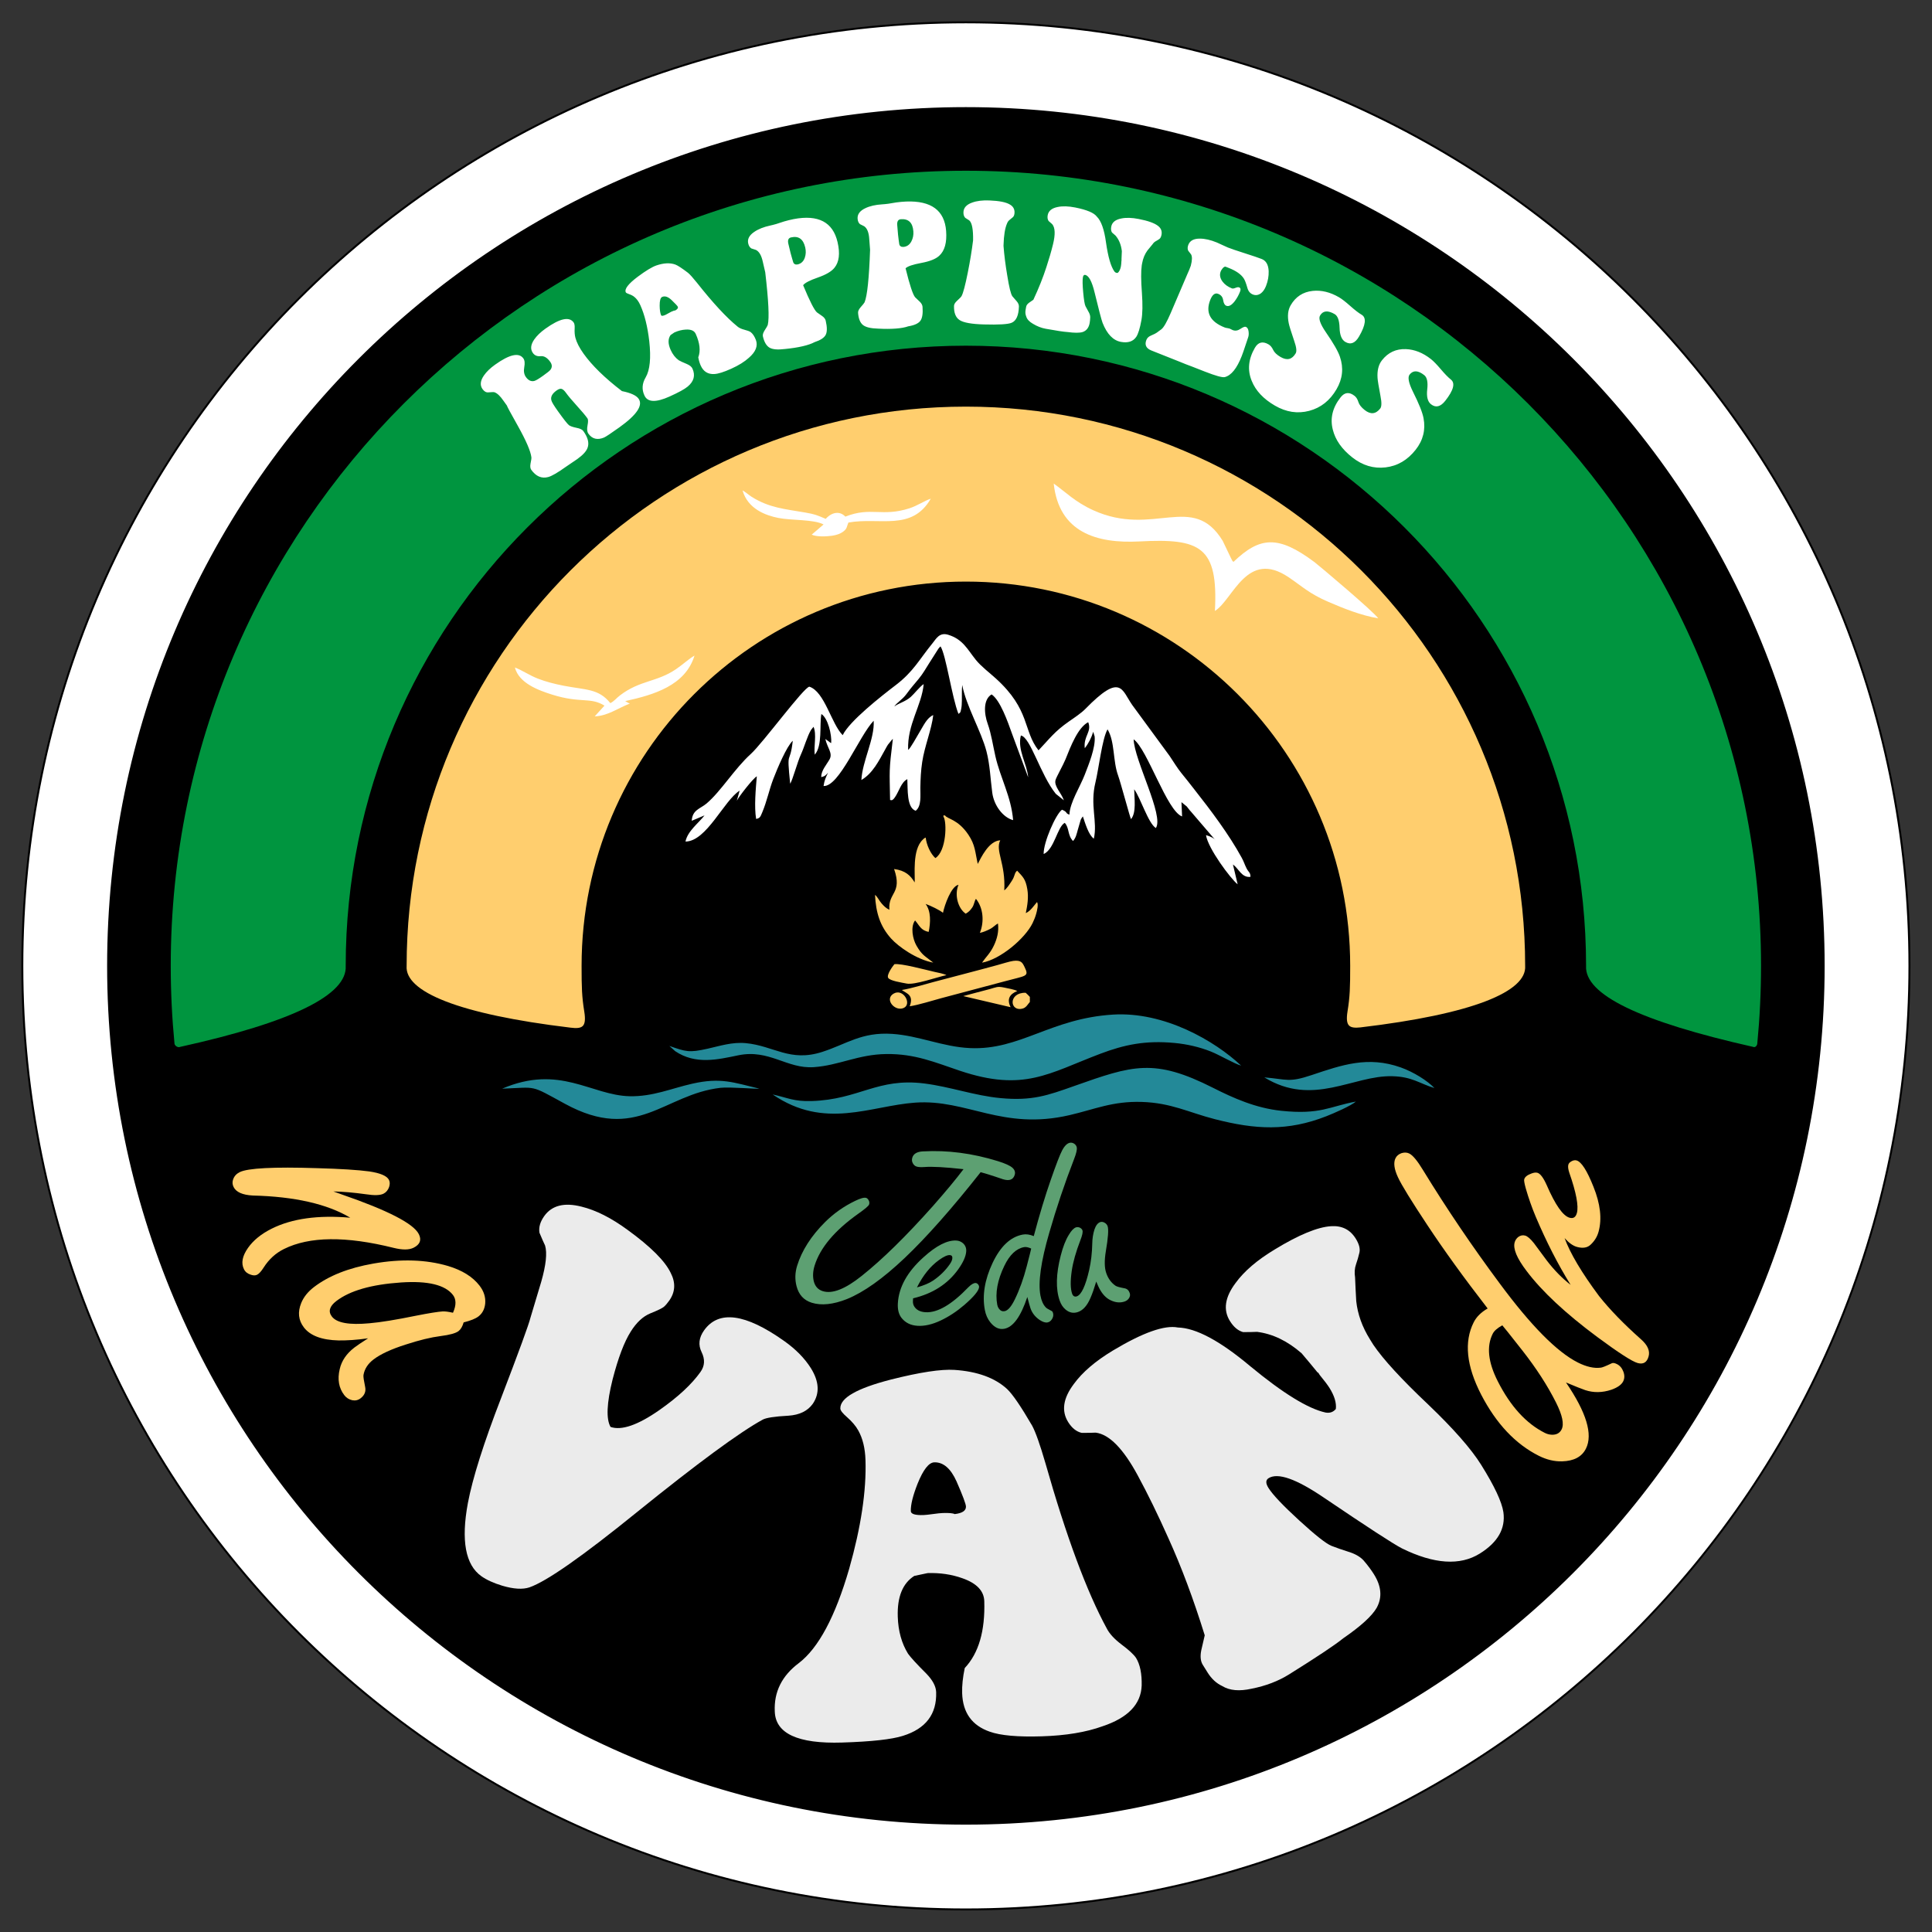
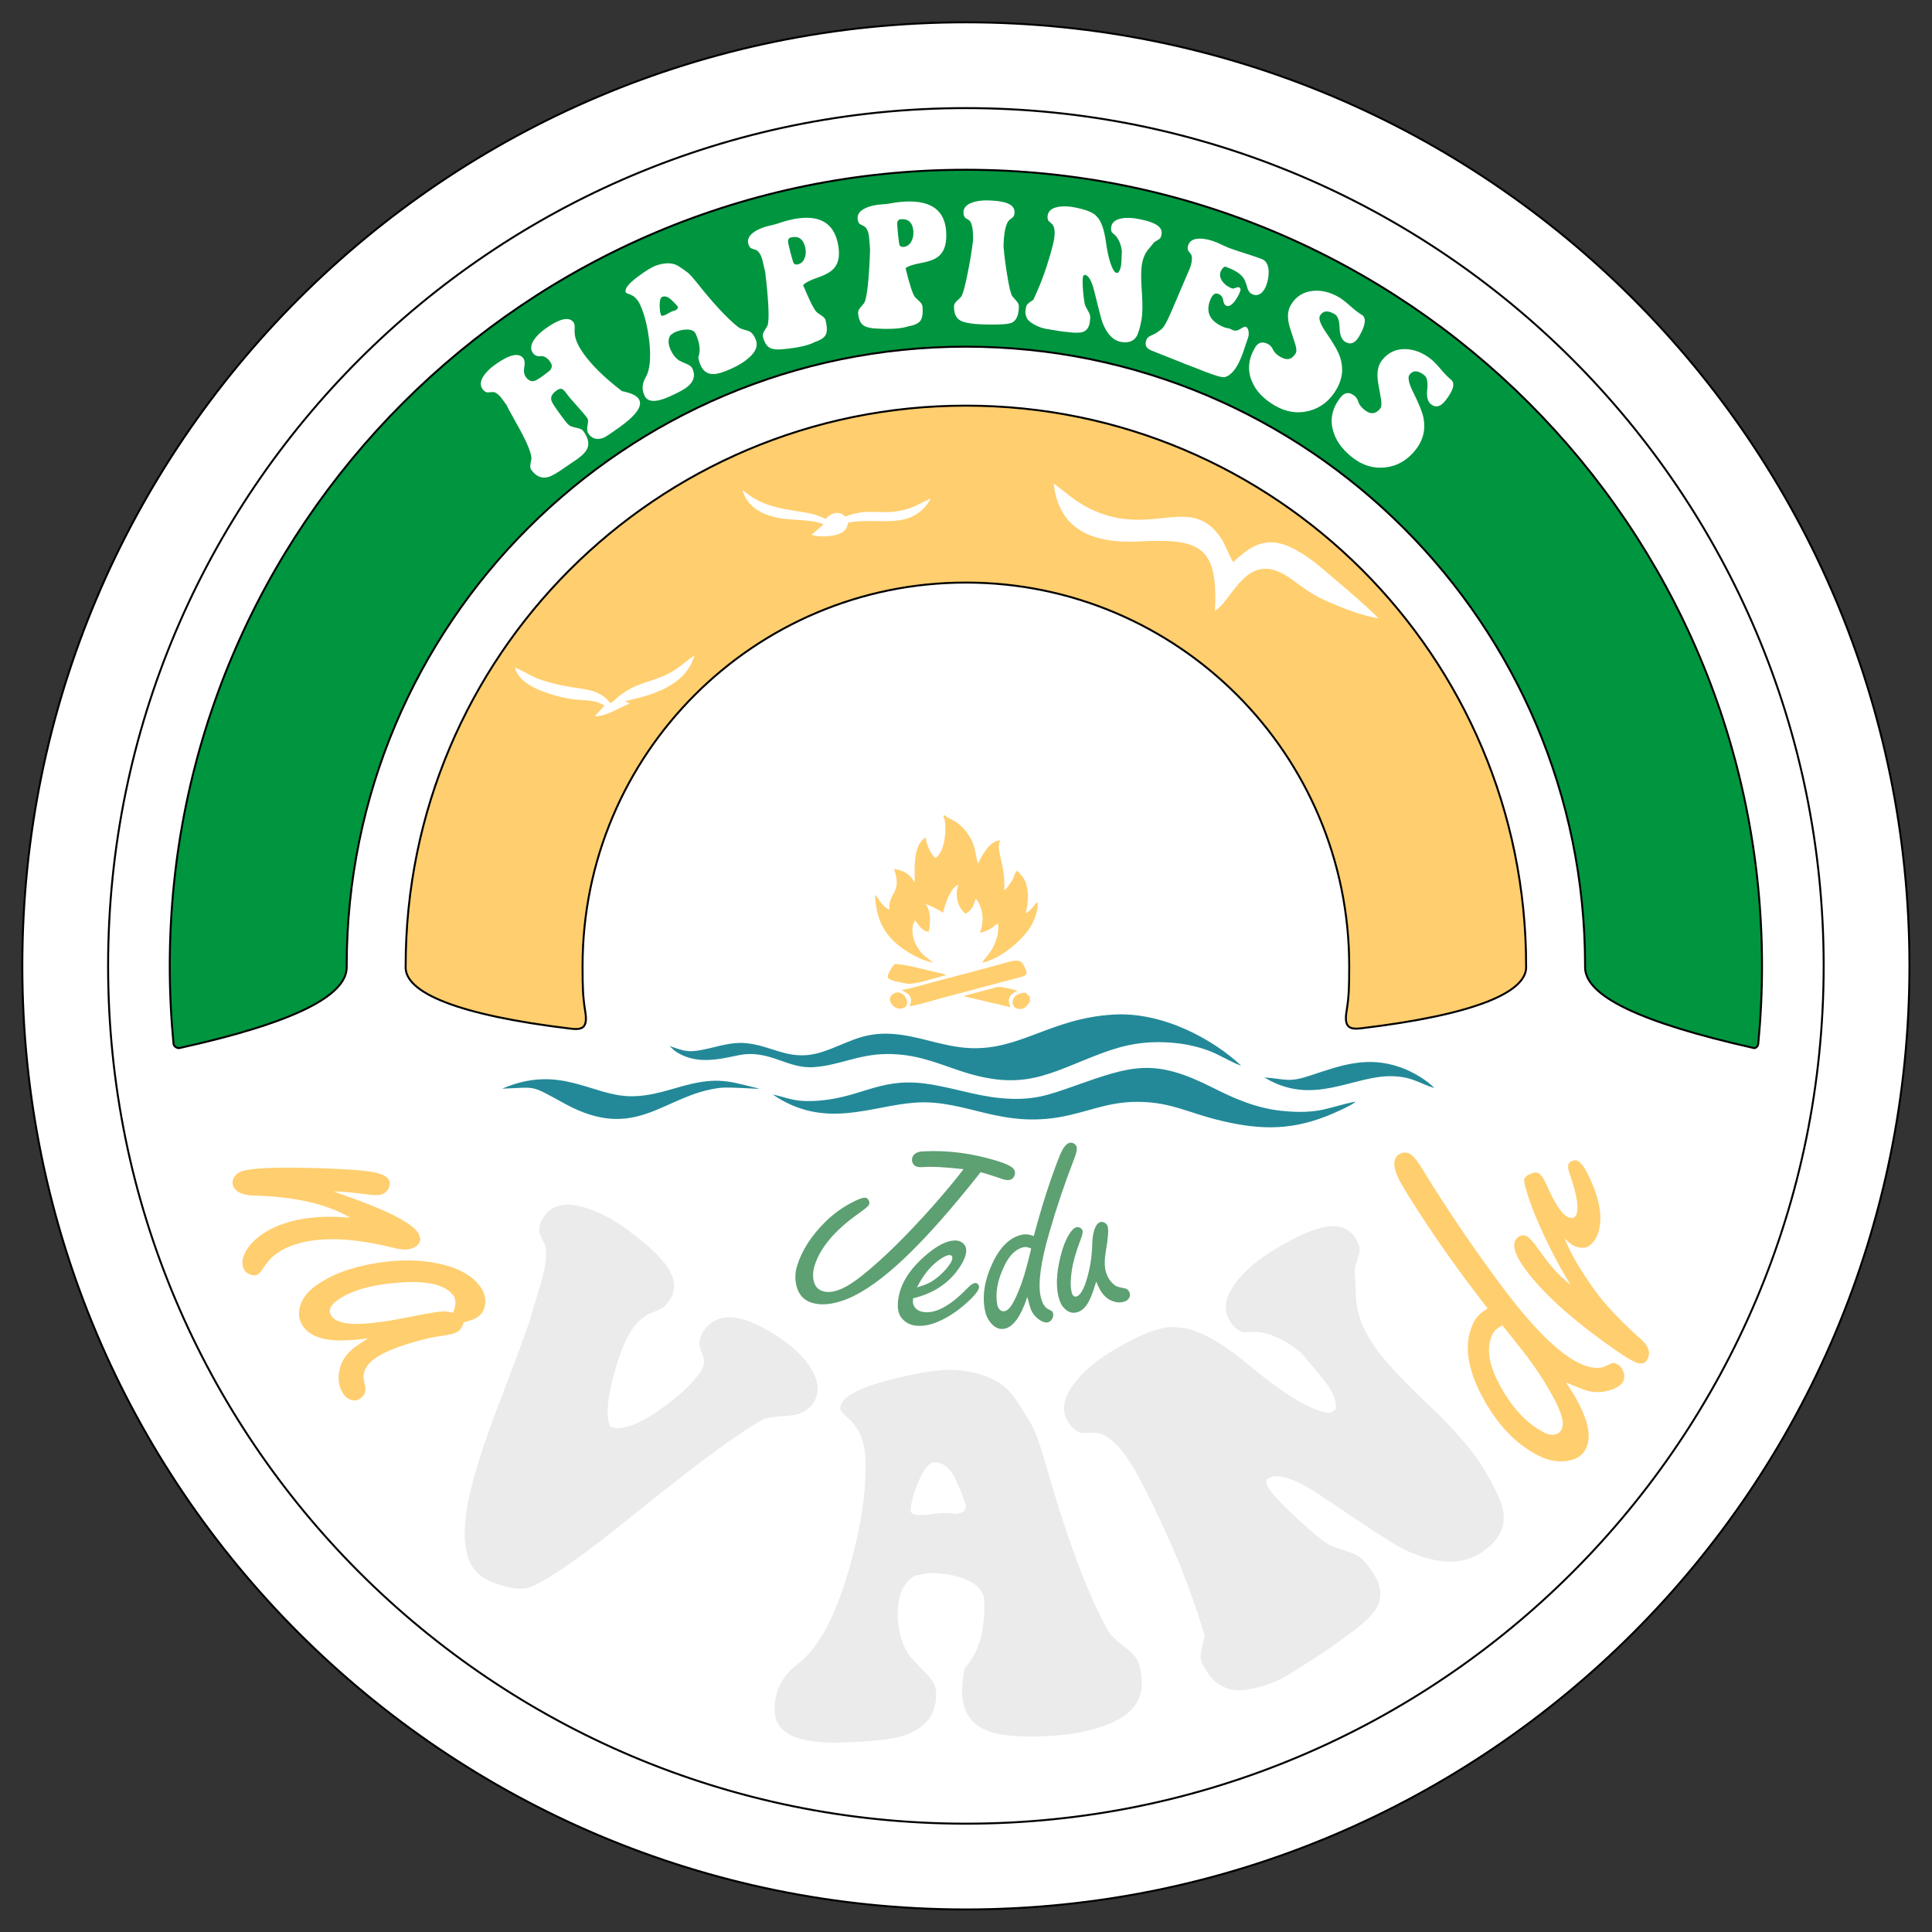
<svg xmlns="http://www.w3.org/2000/svg" width="100%" height="100%" viewBox="0 0 563 563" version="1.1" xml:space="preserve" style="fill-rule:evenodd;clip-rule:evenodd;stroke-miterlimit:22.926;">
  <rect x="0" y="0" width="563" height="563" fill="#333333" stroke="none" />
  <g transform="matrix(1,0,0,1,281.467,556.428)">
    <path d="M0,-549.922C151.831,-549.922 274.961,-426.792 274.961,-274.962C274.961,-123.13 151.831,0 0,0C-151.83,0 -274.961,-123.13 -274.961,-274.962C-274.961,-426.792 -151.83,-549.922 0,-549.922ZM0,-524.925C138.028,-524.925 249.964,-412.989 249.964,-274.962C249.964,-136.933 138.028,-24.998 0,-24.998C-138.027,-24.998 -249.965,-136.933 -249.965,-274.962C-249.965,-412.989 -138.027,-524.925 0,-524.925Z" style="fill:white;fill-rule:nonzero;stroke:black;stroke-width:0.57px;" />
  </g>
  <g transform="matrix(1,0,0,1,281.467,31.504)">
-     <path d="M0,499.924C138.051,499.924 249.963,388.012 249.963,249.963C249.963,111.912 138.051,0 0,0C-138.051,0 -249.963,111.912 -249.963,249.963C-249.963,388.012 -138.051,499.924 0,499.924" />
-   </g>
+     </g>
  <g transform="matrix(1,0,0,1,510.764,49.824)">
    <path d="M0,255.51C-32.764,248.126 -49.339,240.315 -48.855,231.643C-48.855,132.004 -129.658,51.2 -229.297,51.2C-328.936,51.2 -409.738,132.004 -409.738,231.643C-409.738,231.643 -409.738,231.642 -409.738,231.643C-409.254,240.315 -425.41,248.276 -458.205,255.524C-458.939,255.864 -460.115,255.168 -460.196,254.336C-460.92,246.87 -461.293,239.299 -461.293,231.643C-461.293,103.536 -357.402,-0.354 -229.297,-0.354C-101.19,-0.354 2.699,103.536 2.699,231.643C2.699,239.297 2.327,246.867 1.604,254.332C1.522,255.17 0.739,255.853 0,255.51Z" style="fill:rgb(0,149,63);stroke:black;stroke-width:0.57px;" />
  </g>
  <g transform="matrix(1,0,0,1,169.989,72.241)">
    <path d="M0,53.374C1.328,55.23 1.745,56.846 1.247,58.212C0.895,59.241 -0.116,60.353 -1.787,61.548C-2.095,61.769 -2.612,62.119 -3.337,62.599C-4.062,63.079 -4.618,63.456 -5.003,63.732C-7.444,65.478 -9.187,66.491 -10.229,66.771C-12.15,67.29 -13.8,66.586 -15.184,64.652C-15.46,64.267 -15.531,63.677 -15.394,62.879C-15.175,61.868 -15.095,61.247 -15.14,61.008C-15.362,59.215 -16.663,56.202 -19.037,51.947C-21.241,48.036 -22.306,46.059 -22.229,46.004L-23.277,44.539C-24.229,43.152 -25.112,42.326 -25.928,42.055C-26.122,41.999 -26.714,42.015 -27.702,42.1C-28.323,42.155 -28.882,41.836 -29.378,41.143C-30.173,40.031 -30.032,38.707 -28.961,37.163C-28.216,36.086 -27.137,35.042 -25.723,34.032C-21.509,31.017 -18.758,30.409 -17.471,32.208C-17.085,32.748 -16.999,33.6 -17.216,34.765C-17.432,35.929 -17.272,36.884 -16.739,37.629C-16.022,38.631 -15.19,39.007 -14.243,38.757C-13.792,38.628 -12.948,38.123 -11.716,37.24C-10.532,36.395 -9.841,35.841 -9.64,35.58C-9.041,34.842 -9.046,34.048 -9.651,33.2C-10.517,31.992 -11.443,31.442 -12.435,31.549C-13.427,31.656 -14.181,31.35 -14.694,30.63C-15.485,29.525 -15.358,28.21 -14.312,26.685C-13.541,25.59 -12.462,24.546 -11.074,23.554C-6.859,20.539 -4.108,19.931 -2.821,21.729C-2.583,22.063 -2.485,22.635 -2.528,23.443C-2.591,24.497 -2.517,25.416 -2.307,26.198C-1.945,27.571 -1.149,29.119 0.083,30.841C2.546,34.285 6.269,37.915 11.253,41.732C13.794,42.244 15.405,42.976 16.086,43.927C17.465,45.854 15.597,48.647 10.482,52.305C8.066,54.034 6.578,55.02 6.017,55.267C4.096,56.058 2.584,55.683 1.481,54.141C1.095,53.601 1.007,52.799 1.218,51.736C1.428,50.672 1.423,49.986 1.202,49.678C0.577,48.804 -0.463,47.567 -1.919,45.966C-3.374,44.366 -4.424,43.116 -5.067,42.216C-5.509,41.6 -5.922,41.225 -6.308,41.093C-6.693,40.961 -7.194,41.116 -7.812,41.557C-9.097,42.477 -9.596,43.435 -9.308,44.434C-9.2,44.911 -8.569,45.956 -7.407,47.581C-5.729,49.926 -4.663,51.28 -4.204,51.651C-3.844,51.937 -3.09,52.204 -1.951,52.438C-0.963,52.625 -0.312,52.937 0,53.374M50.283,26.821C50.924,28.551 50.246,30.277 48.253,32.007C46.976,33.171 45.256,34.24 43.096,35.213C40.935,36.187 39.295,36.7 38.175,36.754C36.317,36.863 34.993,36.039 34.202,34.281C33.903,33.618 33.667,32.824 33.493,31.898C34.205,30.017 33.958,27.737 32.751,25.058C32.335,24.136 31.384,23.716 29.896,23.797C28.776,23.851 27.655,24.131 26.53,24.637C26.53,24.637 26.16,24.891 25.419,25.398C24.638,26.512 24.646,27.955 25.448,29.734C26.032,31.03 26.809,32.023 27.784,32.727C28.171,32.969 28.982,33.349 30.217,33.858C31.037,34.217 31.563,34.655 31.797,35.174C32.689,37.155 32.227,38.896 30.411,40.407C29.533,41.149 27.769,42.118 25.118,43.311C21.143,45.102 18.706,45.004 17.812,43.016C16.991,41.271 17.112,39.501 18.175,37.706C19.405,35.592 19.752,32.091 19.214,27.205C18.722,22.956 17.853,19.449 16.606,16.684C16.126,15.618 15.536,14.809 14.838,14.257C14.454,13.944 13.935,13.676 13.279,13.451C12.749,13.274 12.444,13.1 12.367,12.927C11.938,11.976 13.11,10.461 15.882,8.381C18.243,6.624 20.056,5.53 21.317,5.101C23.454,4.38 25.288,4.299 26.821,4.856C27.532,5.125 28.762,5.932 30.505,7.261C31.052,7.707 31.918,8.669 33.106,10.152C37.778,16.061 41.725,20.322 44.942,22.928C45.394,23.313 46.05,23.616 46.914,23.842C47.775,24.061 48.378,24.283 48.722,24.509C49.341,24.958 49.86,25.729 50.283,26.821M27.515,17.124C27.41,16.894 26.807,16.248 25.704,15.185C24.683,14.224 23.769,13.925 22.962,14.289C22.472,14.509 22.231,15.362 22.243,16.848C22.263,18.121 22.401,19.046 22.661,19.623C22.778,19.882 23.21,19.843 23.96,19.505C24.132,19.427 24.411,19.276 24.795,19.051C25.179,18.826 25.457,18.675 25.63,18.597C26.206,18.337 26.585,18.218 26.769,18.24C27.435,17.871 27.683,17.499 27.515,17.124M60.53,-3.059C59.761,-2.88 59.497,-2.268 59.739,-1.222C60.245,0.964 60.608,2.388 60.827,3.051C60.942,3.414 61.052,3.778 61.152,4.144C61.253,4.509 61.511,4.742 61.923,4.841C61.991,4.857 62.167,4.849 62.452,4.815C63.468,4.58 64.161,3.933 64.532,2.874C64.862,1.922 64.906,0.922 64.663,-0.125C64.093,-2.587 62.716,-3.565 60.53,-3.059M64.048,10.868C65.962,15.484 67.304,18.125 68.073,18.79C68.573,19.128 69.097,19.493 69.641,19.886C70.187,20.279 70.516,20.721 70.63,21.214C71.071,23.122 71.067,24.502 70.616,25.353C70.164,26.203 69.079,26.909 67.36,27.469C66.524,27.922 65.368,28.32 63.89,28.662C62.413,29.005 60.706,29.27 58.771,29.459C56.628,29.728 55.113,29.593 54.226,29.053C53.339,28.512 52.706,27.426 52.327,25.795C52.221,25.333 52.38,24.761 52.806,24.079C53.356,23.237 53.669,22.695 53.742,22.451C54.221,20.458 53.976,15.342 53.007,7.101L52.302,4.054C51.904,2.199 51.23,1.042 50.28,0.581C49.968,0.491 49.529,0.35 48.966,0.156C48.511,-0.128 48.204,-0.608 48.048,-1.285C47.755,-2.548 48.338,-3.672 49.796,-4.658C50.999,-5.489 52.573,-6.113 54.52,-6.531C55.073,-6.66 55.289,-6.709 55.165,-6.681C55.407,-6.761 55.757,-6.858 56.219,-6.965C56.396,-7.04 57.151,-7.279 58.481,-7.701C59.392,-7.969 60.327,-8.201 61.289,-8.392C68.464,-9.762 72.729,-7.523 74.084,-1.675C74.847,1.619 74.548,4.105 73.185,5.783C72.331,6.856 70.718,7.806 68.347,8.631C65.976,9.456 64.542,10.202 64.048,10.868M92.528,-8.356C91.741,-8.296 91.388,-7.73 91.47,-6.659C91.64,-4.422 91.782,-2.959 91.897,-2.271C91.958,-1.895 92.011,-1.519 92.056,-1.143C92.101,-0.766 92.318,-0.497 92.711,-0.337C92.776,-0.31 92.952,-0.292 93.237,-0.282C94.278,-0.361 95.061,-0.896 95.588,-1.887C96.059,-2.778 96.253,-3.759 96.171,-4.831C95.979,-7.351 94.766,-8.526 92.528,-8.356M93.901,5.942C95.095,10.795 96.022,13.608 96.683,14.382C97.126,14.791 97.588,15.232 98.067,15.702C98.546,16.173 98.806,16.66 98.844,17.165C98.992,19.118 98.779,20.48 98.204,21.253C97.63,22.026 96.45,22.559 94.666,22.854C93.771,23.175 92.568,23.394 91.056,23.509C89.544,23.624 87.817,23.628 85.876,23.523C83.716,23.465 82.239,23.103 81.444,22.434C80.647,21.766 80.187,20.597 80.06,18.927C80.023,18.454 80.268,17.913 80.792,17.303C81.464,16.554 81.854,16.065 81.964,15.835C82.737,13.938 83.269,8.843 83.558,0.55L83.319,-2.569C83.207,-4.461 82.716,-5.708 81.847,-6.307C81.552,-6.443 81.14,-6.649 80.611,-6.926C80.204,-7.275 79.975,-7.796 79.922,-8.49C79.823,-9.781 80.569,-10.805 82.159,-11.56C83.474,-12.198 85.124,-12.577 87.112,-12.697C87.679,-12.74 87.899,-12.757 87.773,-12.747C88.024,-12.79 88.385,-12.833 88.857,-12.869C89.044,-12.916 89.827,-13.038 91.204,-13.254C92.146,-13.381 93.105,-13.47 94.085,-13.513C101.385,-13.783 105.263,-10.926 105.718,-4.939C105.974,-1.568 105.302,0.844 103.701,2.297C102.694,3.229 100.958,3.924 98.489,4.381C96.021,4.838 94.491,5.359 93.901,5.942M113.574,-2.203C113.631,-5.394 113.259,-7.333 112.456,-8.019C112.176,-8.185 111.788,-8.433 111.291,-8.762C110.923,-9.152 110.748,-9.694 110.767,-10.389C110.804,-11.684 111.651,-12.625 113.311,-13.21C114.684,-13.71 116.365,-13.916 118.354,-13.829C121.164,-13.72 123.129,-13.333 124.248,-12.67C125.214,-12.137 125.682,-11.35 125.653,-10.308C125.636,-9.676 125.473,-9.222 125.165,-8.946C124.856,-8.67 124.541,-8.41 124.219,-8.166C123.896,-7.922 123.649,-7.582 123.479,-7.144C122.872,-5.77 122.529,-3.662 122.45,-0.818L122.443,-0.582C122.652,2.143 123.015,5.014 123.531,8.03C124.069,11.428 124.566,13.449 125.022,14.094C125.421,14.547 125.843,15.033 126.286,15.551C126.73,16.069 126.945,16.581 126.931,17.086C126.859,19.676 126.151,21.253 124.809,21.816C123.784,22.262 121.077,22.424 116.688,22.302C113.149,22.204 110.806,21.783 109.657,21.04C108.509,20.297 107.962,18.915 108.019,16.893C108.031,16.419 108.346,15.906 108.962,15.354C109.708,14.68 110.131,14.233 110.231,14.015C110.698,13.143 111.299,10.868 112.033,7.189C112.694,3.889 113.208,0.758 113.574,-2.203M145.575,8.57C145.435,9.347 145.464,10.822 145.665,12.993C145.865,15.165 146.09,16.499 146.337,16.993C146.585,17.487 146.856,17.986 147.15,18.489C147.521,19.102 147.708,19.666 147.711,20.18C147.691,20.818 147.637,21.386 147.547,21.884C147.299,23.252 146.627,24.126 145.531,24.505C144.644,24.794 143.149,24.796 141.05,24.512C140.063,24.462 137.953,24.145 134.72,23.559C133.477,23.333 132.246,22.854 131.03,22.12C129.953,21.507 129.296,20.794 129.058,19.98C128.812,19.39 128.753,18.737 128.883,18.022C128.905,17.897 128.93,17.766 128.954,17.625C128.98,17.485 129.01,17.322 129.043,17.136C129.116,16.731 129.395,16.348 129.878,15.986C130.281,15.706 130.704,15.414 131.145,15.108C132.72,11.732 133.985,8.558 134.941,5.584C135.728,3.189 136.366,0.993 136.856,-1.005C137.578,-3.925 137.502,-5.897 136.629,-6.923C136.377,-7.129 136.03,-7.433 135.59,-7.834C135.283,-8.274 135.192,-8.836 135.316,-9.521C135.548,-10.796 136.528,-11.597 138.257,-11.926C139.659,-12.218 141.352,-12.168 143.336,-11.777C146.714,-11.101 148.803,-10.225 149.604,-9.149C150.891,-7.92 151.795,-5.38 152.317,-1.528C152.914,2.625 153.724,5.421 154.748,6.86C155.008,7.196 155.336,7.335 155.731,7.278C156.189,6.88 156.499,6.229 156.663,5.328C156.725,4.986 156.773,4.449 156.811,3.717C156.821,3.654 156.836,3.577 156.853,3.483L156.822,3.382C156.864,2.619 156.899,1.806 156.927,0.944C156.714,-0.893 156.104,-2.4 155.097,-3.578C154.846,-3.784 154.499,-4.087 154.058,-4.489C153.783,-4.924 153.708,-5.483 153.832,-6.167C154.062,-7.442 155.043,-8.244 156.772,-8.573C158.174,-8.865 159.866,-8.815 161.851,-8.423C164.582,-7.897 166.466,-7.218 167.504,-6.388C168.346,-5.722 168.674,-4.876 168.488,-3.85C168.376,-3.228 168.154,-2.802 167.824,-2.573C167.493,-2.344 167.15,-2.133 166.794,-1.941C166.438,-1.748 166.128,-1.452 165.862,-1.05C165.371,-0.464 164.877,0.136 164.38,0.753C163.611,1.802 163.098,3.041 162.839,4.472C162.851,4.409 162.813,4.611 162.729,5.078C162.481,6.799 162.496,9.467 162.772,13.082C163.015,16.529 162.97,19.171 162.638,21.005C162.198,23.43 161.692,25.072 161.119,25.932C160.202,27.275 158.717,27.761 156.665,27.389C154.396,26.978 152.61,25.129 151.312,21.843C150.985,20.982 150.206,18.015 148.974,12.942C148.203,9.752 147.289,8.061 146.231,7.87C145.89,7.808 145.671,8.041 145.575,8.57M177.015,5.206C177.435,3.614 177.461,2.505 177.093,1.885C176.886,1.635 176.604,1.27 176.249,0.791C176.034,0.3 176.053,-0.269 176.307,-0.917C176.776,-2.115 177.892,-2.713 179.652,-2.703C181.113,-2.708 182.765,-2.333 184.607,-1.578C184.96,-1.439 185.486,-1.2 186.184,-0.859C186.882,-0.518 187.422,-0.272 187.804,-0.123C188.805,0.269 190.467,0.834 192.79,1.574C195.113,2.313 196.745,2.868 197.687,3.236C198.952,3.732 199.627,4.912 199.711,6.777C199.757,8.22 199.498,9.663 198.934,11.105C198.576,12.017 198.101,12.712 197.506,13.192C196.735,13.773 195.938,13.902 195.114,13.58C194.319,13.269 193.787,12.636 193.516,11.682C193.118,10.27 192.756,9.332 192.43,8.864C191.641,7.673 190.187,6.663 188.068,5.834C187.45,5.592 187.127,5.465 187.098,5.454C186.757,5.456 186.413,5.729 186.064,6.271C185.925,6.454 185.815,6.648 185.734,6.854C185.354,7.825 185.529,8.81 186.258,9.808C186.904,10.672 187.815,11.334 188.992,11.794C189.229,11.887 189.578,11.837 190.043,11.645C190.509,11.455 190.858,11.405 191.094,11.498C191.535,11.67 191.63,12.08 191.376,12.728C190.973,13.757 190.454,14.691 189.821,15.529C188.921,16.703 188.102,17.146 187.366,16.859C186.896,16.674 186.591,16.131 186.452,15.228C186.313,14.326 185.833,13.713 185.009,13.391C184.067,13.022 183.291,13.618 182.681,15.177C181.241,18.854 182.654,21.529 186.921,23.199C187.098,23.268 187.394,23.333 187.811,23.395C188.229,23.457 188.528,23.557 188.711,23.696C188.905,23.806 189.076,23.89 189.224,23.947C189.959,24.235 190.708,24.121 191.47,23.605C192.231,23.089 192.76,22.889 193.054,23.004C193.495,23.177 193.763,23.621 193.855,24.336C193.949,25.051 193.898,25.659 193.702,26.159C193.587,26.453 193.327,27.225 192.923,28.475C192.519,29.725 192.16,30.747 191.85,31.541C190.444,35.131 188.799,37.168 186.913,37.651C186.204,37.815 184.262,37.275 181.083,36.031C180.201,35.685 178.994,35.213 177.465,34.614C176.187,34.148 174.952,33.665 173.757,33.163L165.477,29.871C163.987,29.254 163.52,28.239 164.072,26.827C164.291,26.268 164.704,25.862 165.319,25.593C166.343,25.145 166.933,24.851 167.09,24.708L168.447,23.713C169.124,23.197 170.027,21.625 171.164,18.982L175.969,7.748C176.407,6.8 176.756,5.953 177.015,5.206M203.181,31.792C205.066,32.887 206.536,32.525 207.587,30.715C207.937,30.113 207.792,28.915 207.157,27.113C206.228,24.372 205.7,22.668 205.571,22.009C205.128,19.878 205.312,18.113 206.121,16.72C207.572,14.219 209.716,12.824 212.556,12.527C215.082,12.267 217.627,12.886 220.195,14.377C221.016,14.853 222.106,15.696 223.468,16.907C224.829,18.117 225.934,18.968 226.781,19.46C228.256,20.316 228.011,22.439 226.044,25.828C224.917,27.768 223.589,28.294 222.059,27.405C220.993,26.787 220.431,25.41 220.373,23.276C220.315,21.142 219.835,19.812 218.934,19.289C216.938,18.131 215.521,18.276 214.676,19.731C214.185,20.578 214.745,22.192 216.368,24.559C218.572,27.747 219.945,30.133 220.479,31.731C221.59,34.979 221.263,38.124 219.498,41.164C217.574,44.477 214.915,46.587 211.528,47.48C208.143,48.373 204.812,47.864 201.532,45.961C198.171,44.009 195.914,41.603 194.766,38.735C193.478,35.604 193.788,32.395 195.699,29.103C196.655,27.456 197.979,27.128 199.673,28.111C200.219,28.429 200.667,28.962 201.017,29.714C201.366,30.465 202.088,31.157 203.181,31.792M227.702,47.255C229.416,48.603 230.923,48.452 232.217,46.806C232.646,46.259 232.672,45.053 232.296,43.18C231.76,40.335 231.476,38.575 231.44,37.904C231.299,35.732 231.729,34.01 232.726,32.744C234.513,30.471 236.831,29.39 239.685,29.494C242.222,29.59 244.655,30.559 246.989,32.395C247.734,32.981 248.696,33.969 249.875,35.358C251.054,36.748 252.027,37.745 252.798,38.351C254.139,39.406 253.598,41.473 251.176,44.553C249.788,46.316 248.399,46.651 247.009,45.557C246.04,44.794 245.677,43.353 245.918,41.231C246.16,39.11 245.871,37.727 245.052,37.082C243.238,35.656 241.814,35.602 240.774,36.924C240.169,37.694 240.498,39.37 241.772,41.94C243.509,45.407 244.534,47.962 244.839,49.619C245.483,52.99 244.72,56.058 242.546,58.82C240.178,61.832 237.249,63.548 233.771,63.958C230.293,64.368 227.066,63.398 224.086,61.054C221.031,58.65 219.134,55.952 218.398,52.952C217.562,49.671 218.318,46.537 220.672,43.544C221.849,42.048 223.205,41.908 224.745,43.12C225.241,43.51 225.61,44.102 225.851,44.895C226.092,45.687 226.71,46.474 227.702,47.255" style="fill:white;fill-rule:nonzero;" />
  </g>
  <g transform="matrix(1,0,0,1,444.725,136.951)">
    <path d="M0,144.516C0.513,152.32 -15.597,158.851 -48.282,162.729C-51.555,163.081 -53.076,162.327 -52.331,157.752C-51.631,153.454 -51.555,150.775 -51.555,144.516C-51.555,82.835 -101.576,32.813 -163.258,32.813C-224.939,32.813 -274.961,82.835 -274.961,144.516C-274.961,150.76 -274.881,153.473 -274.181,157.782C-273.404,162.557 -274.953,163.258 -278.543,162.795C-311.04,158.891 -327.072,152.349 -326.516,144.539C-326.516,144.539 -326.516,144.54 -326.516,144.539C-326.516,54.386 -253.407,-18.742 -163.258,-18.742C-73.108,-18.742 0,54.367 0,144.516Z" style="fill:rgb(255,206,110);stroke:black;stroke-width:0.57px;" />
  </g>
  <g transform="matrix(1,0,0,1,245.568,227.657)">
    <path d="M0,-13.421C-3.321,-16.744 -5.238,-26.07 -9.704,-27.552C-11.298,-27.448 -23.28,-11.111 -26.763,-7.959C-31.535,-3.641 -35.464,2.923 -39.667,6.485C-41.498,8.036 -43.813,8.317 -43.99,11.528L-40.266,9.952C-41.885,12.106 -45.208,14.506 -45.811,17.578C-39.668,17.541 -34.584,5.581 -30.035,2.746L-30.853,5.675C-30.209,4.436 -26.23,-0.73 -25.027,-1.436C-25.332,2.159 -25.828,7.484 -25.225,10.987C-24.099,10.766 -24.004,10.407 -23.428,9.035C-22.089,5.846 -21.43,2.491 -20.236,-0.632C-19.078,-3.66 -16.325,-10.189 -14.546,-11.795C-15.396,-4.257 -16.402,-9.879 -15.301,0.733C-14.561,-0.437 -13.182,-5.661 -12.158,-7.845C-11.222,-9.842 -10.323,-13.175 -9.218,-14.963L-8.498,-15.86C-7.539,-13.682 -8.452,-10.286 -8.146,-7.742C-5.844,-10.286 -6.799,-16.489 -6.215,-19.587C-4.309,-18.412 -3.141,-13.533 -3.351,-11.119C-4.066,-11.461 -3.528,-11.217 -3.98,-11.534C-4.064,-11.593 -4.393,-11.832 -4.484,-11.897C-4.562,-11.954 -4.699,-12.053 -4.766,-12.101C-4.835,-12.151 -4.957,-12.249 -5.057,-12.314C-4.491,-9.726 -2.818,-8.207 -3.828,-6.379C-4.678,-4.842 -6.336,-3.059 -6.244,-1.197C-5.193,-1.42 -4.865,-1.801 -4.26,-2.497C-4.893,-1.201 -5.352,-0.235 -5.577,1.394C-1.015,1.65 4.752,-13.13 9.022,-17.628C9.376,-12.469 5.704,-5.816 5.448,-0.36C8.738,-2.271 10.521,-5.926 12.312,-9.129C12.7,-9.824 12.809,-10.074 13.175,-10.641L14.365,-12.104C14.423,-12.164 14.529,-12.268 14.617,-12.346C13.449,-2.765 13.657,-3.479 13.805,5.471C14.434,5.638 14.668,5.446 15.207,4.696C16.4,3.028 17.008,0.281 18.834,-0.605C18.99,2.265 18.609,7.725 21.268,8.608C23.028,7.24 22.594,4.141 22.632,1.849C22.675,-0.728 22.783,-3.071 23.172,-5.629C23.871,-10.244 25.897,-15.026 26.391,-19.271C24.544,-18.529 23.5,-16.093 22.392,-14.308C21.73,-13.245 19.715,-9.482 19.072,-9.143C18.775,-16.58 23.029,-22.033 23.602,-28.312C22.492,-27.602 20.768,-25.377 19.811,-24.548C18.18,-23.136 16.32,-22.761 15.035,-21.777C15.691,-22.836 17.408,-23.793 18.566,-25.388C19.991,-27.35 20.847,-28.237 22.154,-29.843C23.456,-31.439 24.108,-32.691 25.219,-34.423L27.879,-38.608C28.219,-39.023 28.197,-38.999 28.508,-39.296C30.108,-36.829 31.852,-24.308 33.736,-19.623C34.369,-20.156 34.254,-19.84 34.529,-21.073C34.695,-21.813 34.707,-22.713 34.727,-23.475C34.764,-25.034 34.66,-26.486 34.834,-28.044C35.943,-21.997 40.367,-14.584 41.89,-8.739C42.925,-4.762 43.039,-0.76 43.585,3.355C44.071,7.029 46.681,10.546 49.664,11.339C49.098,4.47 45.958,-0.881 44.496,-7.288C43.787,-10.393 43.298,-13.845 42.264,-16.704C41.181,-19.702 40.899,-23.828 43.39,-25.301C45.906,-23.612 48.09,-17.382 49.36,-13.803L54.045,-1.152C53.736,-5.061 50.833,-9.21 51.921,-13.328C54.725,-12.836 57.569,-1.963 62.092,3.665L64.455,5.556C63.688,3.365 61.525,1.442 62.022,-0.351C62.271,-1.251 64.301,-4.824 64.927,-6.389C66.439,-10.174 68.549,-15.673 71.546,-17.206C72.669,-14.347 70.118,-13.225 70.542,-9.624C71.629,-10.991 72.504,-12.724 73.006,-14.411L73.423,-13.036C73.717,-9.763 71.636,-4.765 70.557,-1.947C69.189,1.626 66.191,6.178 66.069,9.733C64.794,9.345 65.665,9.003 63.903,8.3C62.092,9.599 58.468,17.861 58.564,21.212C61.684,19.855 62.558,13.238 64.708,12.127C66.095,13.61 65.46,15.704 67.121,17.419C67.961,16.472 68.134,15.513 68.52,14.13L69.354,11.269C69.393,11.181 69.444,11.073 69.485,10.992C69.526,10.912 69.6,10.801 69.64,10.731L69.987,10.245C70.643,12.197 71.669,15.697 73.185,16.732C74.32,11.758 71.999,7.035 73.66,0.307C74.589,-3.456 75.599,-12.418 77.177,-15.121C79.355,-11.524 78.692,-5.927 80.262,-1.656C80.961,0.247 83.756,10.69 84.015,11.046C85.629,9.147 84.976,5.026 84.943,2.346C86.842,4.941 89.026,12.252 91.255,13.639C93.728,10.152 84.954,-6.152 84.784,-12.214C88.796,-9.361 94.501,8.746 98.902,10.256L98.717,6.097L100.261,7.35C100.783,7.959 100.895,8.24 101.517,8.891L108.724,17.296C108.297,16.648 107.189,16.062 105.873,15.706C106.396,19.483 113.046,28.449 115.094,30.038L113.723,24.272C115.428,25.454 116.276,28.203 118.833,27.855C118.799,26.462 118.323,26.651 117.669,25.349C117.103,24.224 116.91,23.451 116.281,22.3C112.538,15.45 107.277,8.488 102.44,2.343C101.061,0.589 100.088,-0.687 98.7,-2.368C97.594,-3.71 96.413,-5.669 95.259,-7.376L84.369,-22.223C81.265,-26.678 81.086,-31.671 70.73,-21.086C69.53,-19.859 67.6,-18.578 65.941,-17.424C61.712,-14.481 60.291,-12.396 57.065,-9.002C52.498,-14.792 54.736,-20.776 44.626,-29.946C42.784,-31.617 40.353,-33.444 38.793,-35.374C36.407,-38.326 35.07,-41.361 30.735,-42.683C28.193,-43.459 27.267,-41.553 26.207,-40.254C22.282,-35.441 20.643,-31.974 15.495,-28.043C11.236,-24.791 1.933,-17.498 0,-13.421" style="fill:white;" />
  </g>
  <g transform="matrix(1,0,0,1,262.807,243.952)">
    <path d="M0,44.54C1.404,45.588 3.555,45.952 2.289,49.289C4.908,48.888 8.842,47.637 11.467,46.93L29.897,42.027C36.232,40.297 37.148,40.725 35.781,37.891C35.147,36.58 34.776,35.775 32.46,36.062C31.438,36.189 28.953,36.979 27.812,37.285C24.827,38.086 21.703,38.943 18.609,39.742C15.572,40.527 12.477,41.34 9.358,42.174C6.723,42.879 2.584,44.13 0,44.54M12.983,40.209C12.132,39.764 10.666,39.522 9.562,39.269C6.75,38.627 -0.197,36.734 -2.174,37.019C-2.674,37.613 -4.52,40.139 -3.982,41.006C-3.447,41.873 -0.125,42.363 1.406,42.668C3.744,43.133 10.326,40.761 12.983,40.209M17.891,46.318L31.681,49.549C30.577,47.269 31.312,45.783 33.641,44.83C32.706,44.372 30.984,44.072 29.76,43.821C27.813,43.422 27.503,43.755 25.661,44.262C23.061,44.978 20.338,45.626 17.891,46.318M37.301,48.023L37.301,46.559C36.916,46.122 36.607,45.821 36.078,45.348C30.956,45.24 31.36,50.977 35.209,49.948C36.26,49.668 36.726,48.65 37.301,48.023M-2.432,45.615C-5.131,47.232 -2.088,50.844 0.475,49.8C3.09,48.734 0.431,43.898 -2.432,45.615M12.596,-6.319C11.926,-6.319 12.098,-6.437 12.147,-5.92C13.152,-4.46 13.014,4.061 9.77,6.101C8.381,4.887 7.17,2.244 6.953,0.122C6.229,0.511 6.703,0.164 6.107,0.721C2.93,3.691 3.918,11.182 3.733,13.196C2.543,11.188 1.047,9.727 -2.26,9.287C0.226,16.457 -4.054,16.073 -3.637,21.159C-4.596,20.715 -5.203,20.118 -5.904,19.314C-6.756,18.337 -6.98,17.505 -7.822,16.818C-7.559,22.057 -6.33,25.973 -3.152,29.521C-0.979,31.947 4.343,35.689 9.153,36.561C6.784,34.644 5.931,34.513 4.25,31.594C3.161,29.703 2.46,26.098 3.852,24.275C5.088,25.663 5.504,27.189 7.818,27.601C8.367,24.916 8.545,21.621 6.92,19.455C8.66,20.105 10.844,21.163 11.988,22.041C12.441,19.813 14.387,14.262 16.506,13.89C15.244,16.855 16.393,20.807 18.609,22.304C19.541,21.744 19.854,21.425 20.503,20.512C21.064,19.722 21.123,18.655 21.591,17.971C23.703,20.58 24.077,24.562 22.738,27.891C23.7,27.711 24.692,27.271 25.638,26.797C26.726,26.248 27.205,25.552 28.012,25.171C28.306,27.507 27.755,29.596 26.814,31.594C25.732,33.895 24.493,34.908 23.362,36.576C28.702,35.633 35.905,29.541 38.099,25.044C38.521,24.176 38.924,23.18 39.187,22.178C39.363,21.506 39.866,19.608 39.389,18.915C38.45,19.99 37.497,21.54 36.117,22.132C36.595,19.823 36.965,17.589 36.563,15.173C36.061,12.155 35.227,11.543 33.597,9.769C32.695,10.506 33.094,11.178 31.954,12.874C31.308,13.837 30.739,14.811 29.843,15.511C30.287,7.685 27.145,3.931 28.677,0.918C25.29,1.087 23.043,6.079 22.111,7.809C21.343,4.319 21.401,2.277 19.375,-0.726C16.287,-5.3 13.191,-5.268 12.596,-6.319" style="fill:rgb(255,206,110);" />
  </g>
  <g transform="matrix(1,0,0,1,239.994,146.547)">
    <path d="M0,6.28C-0.076,6.392 -3.01,8.847 -3.455,9.247C-2.145,9.91 0.73,9.833 2.471,9.57C3.678,9.387 4.85,9.059 5.863,8.26C6.939,7.413 6.748,6.79 7.242,5.726C16.346,4.089 25.722,8.364 31.244,-1.229C29.331,-0.582 27.355,0.82 25.053,1.566C17.041,4.164 13.818,1.045 6.348,4.002C4.76,2.29 2.416,2.657 0.627,4.655C-1.928,3.566 -2.488,3.302 -5.362,2.805C-11.289,1.78 -15.774,1.467 -20.92,-1.745C-21.736,-2.255 -22.857,-3.263 -23.615,-3.63C-22.061,1.76 -16.888,3.654 -13.172,4.385C-9.227,5.162 -2.927,4.748 0,6.28" style="fill:white;" />
  </g>
  <g transform="matrix(1,0,0,1,354.036,143.064)">
    <path d="M0,34.971C5.356,31.614 9.289,16.911 21.496,25.16C25.592,27.929 27.464,29.905 33.04,32.314C37.445,34.216 42.521,36.26 47.585,37.125C46.462,35.334 30.191,21.621 29.025,20.75C18.47,12.867 13.14,13.253 5.412,20.67C4.833,20.02 5.643,21.385 4.679,19.575L2.262,14.526C-6.518,0.234 -17.841,13.648 -35.512,5.601C-40.716,3.231 -43.523,0.308 -46.976,-2.154C-45.443,12.09 -34.477,15.376 -21.976,14.715C-4.229,13.776 0.982,16.191 0,34.971" style="fill:white;" />
  </g>
  <g transform="matrix(1,0,0,1,368.434,313.884)">
    <path d="M0,0.073C14.2,8.778 25.868,-0.577 37.313,-0.267C43.164,-0.109 45.153,1.85 49.572,3.186C47.559,1.061 43.491,-1.507 39.74,-2.833C30.195,-6.212 22.671,-3.575 13.772,-0.591C7.037,1.669 6.626,0.613 0,0.073M-143.267,5.055C-128.07,15.452 -114.73,8.343 -101.723,7.43C-86.595,6.372 -76.389,15.612 -56.784,11.079C-49.411,9.374 -44.199,6.962 -35.723,7.226C-27.109,7.496 -22.078,10.284 -14.412,12.251C-2.609,15.276 6.732,15.837 18.086,11.391C20.322,10.514 25.234,8.372 26.676,7.126C19.005,8.522 16.388,11.026 4.854,9.8C-2.519,9.016 -9.059,6.093 -14.885,3.143C-32.102,-5.572 -38.321,-3.458 -55.426,2.596C-63.089,5.309 -67.643,6.983 -76.898,6.11C-84.48,5.395 -91.52,2.803 -99.07,1.851C-112.799,0.118 -118.042,6.545 -131.941,6.971C-137.184,7.132 -138.934,5.988 -143.267,5.055M-222.104,3.365C-211.714,2.991 -214.195,2.104 -203.781,7.782C-182.799,19.221 -174.94,4.99 -158.466,3.114C-155.754,2.805 -147.748,3.52 -147.164,3.36C-154.722,1.557 -158.369,0.032 -166.707,1.913C-172.718,3.269 -178.225,5.714 -184.947,5.565C-196.162,5.317 -205.307,-3.829 -222.104,3.365M-173.369,-9.082L-171.687,-7.57C-165.722,-3.548 -159.285,-5.124 -153.283,-6.363C-144.26,-8.224 -139.127,-2.366 -131.289,-2.906C-123.935,-3.41 -118.36,-6.63 -110.172,-6.73C-101.738,-6.833 -95.961,-4.284 -88.703,-1.853C-70.091,4.38 -62.852,-1.105 -47.815,-6.802C-40.76,-9.476 -34.623,-10.742 -26.231,-9.963C-22.51,-9.617 -18.92,-8.781 -15.635,-7.484C-13.07,-6.473 -8.646,-3.843 -6.762,-3.359C-14.426,-10.568 -29.154,-19.148 -44.113,-18.223C-62.335,-17.097 -71.181,-7.794 -85.771,-8.462C-93.751,-8.827 -100.656,-12.093 -108.445,-12.603C-117.387,-13.187 -121.686,-9.652 -128.834,-7.349C-138.266,-4.312 -142.889,-9.115 -151.095,-9.903C-155.052,-10.282 -158.668,-9.079 -162.226,-8.285C-167.691,-7.064 -168.514,-7.407 -173.369,-9.082" style="fill:rgb(35,137,152);" />
  </g>
  <g transform="matrix(1,0,0,1,177.854,194.903)">
    <path d="M0,9.994C-3.407,5.724 -7.147,6.182 -13.637,4.915C-16.285,4.397 -18.783,3.763 -21.132,2.846C-23.581,1.89 -25.562,0.482 -27.807,-0.391C-26.652,4.155 -20.985,6.256 -16.91,7.529C-8.576,10.133 -5.867,8.148 -1.704,10.725L-4.549,13.848C-0.771,13.729 2.245,11.447 5.62,10.149C5.303,9.724 6.129,10.436 5.252,9.933L4.6,9.558C4.542,9.525 4.42,9.465 4.339,9.404C12.641,7.581 21.849,4.902 24.531,-3.854C22.9,-2.936 21.069,-1.207 19.121,0.115C13.509,3.92 8.662,3.277 2.83,7.725C1.688,8.596 1.172,9.41 0,9.994" style="fill:white;" />
  </g>
  <g transform="matrix(1,0,0,1,157.723,440.061)">
    <path d="M0,-66.555C1.385,-71.409 1.76,-74.92 1.123,-77.088C0.708,-77.955 0.161,-79.201 -0.517,-80.826C-0.781,-82.389 -0.32,-84.006 0.868,-85.68C3.082,-88.801 6.709,-89.719 11.747,-88.432C15.938,-87.405 20.404,-85.151 25.146,-81.672C31.867,-76.789 36.057,-72.614 37.717,-69.147C39.213,-66.256 39.069,-63.553 37.287,-61.041C36.747,-60.28 36.244,-59.692 35.779,-59.28C35.313,-58.866 34,-58.223 31.838,-57.354C29.677,-56.485 27.754,-54.701 26.069,-52.006C24.17,-49.006 22.416,-44.356 20.789,-38.073C19.066,-31.168 18.881,-26.551 20.191,-24.246C23.377,-23.131 28.139,-24.76 34.436,-29.16C39.85,-32.959 43.841,-36.651 46.42,-40.285C47.662,-42.035 47.757,-43.942 46.73,-46.043C45.703,-48.145 45.934,-50.243 47.445,-52.375C51.686,-58.35 59.476,-57.315 70.817,-49.266C74.166,-46.889 76.758,-44.25 78.589,-41.348C80.988,-37.471 81.187,-34.041 79.156,-31.018C77.644,-28.887 75.279,-27.733 72.036,-27.516C67.99,-27.297 65.479,-26.905 64.518,-26.356C57.781,-22.668 45.582,-13.7 27.893,0.586C11.992,13.478 1.537,20.795 -3.46,22.513C-5.408,23.164 -8.045,23.008 -11.357,22.031C-13.898,21.258 -15.93,20.332 -17.453,19.252C-22.096,15.957 -23.404,8.849 -21.377,-2.073C-20,-9.336 -16.777,-19.522 -11.708,-32.635C-6.468,-46.311 -3.611,-54.125 -3.141,-56.08L0,-66.555Z" style="fill:rgb(235,235,235);fill-rule:nonzero;" />
  </g>
  <g transform="matrix(1,0,0,1,332.694,415.958)">
    <path d="M0,75.224C-0.204,80.669 -4.003,84.617 -11.396,87.087C-16.198,88.826 -22.097,89.802 -29.094,90.021C-36.09,90.238 -41.146,89.788 -44.263,88.671C-49.455,86.872 -52.14,83.128 -52.316,77.437C-52.384,75.29 -52.132,72.855 -51.563,70.13C-47.496,65.8 -45.598,59.298 -45.868,50.622C-45.961,47.638 -48.084,45.415 -52.237,43.958C-55.354,42.841 -58.731,42.339 -62.37,42.453C-62.37,42.453 -63.669,42.726 -66.267,43.275C-69.654,45.435 -71.259,49.382 -71.079,55.144C-70.948,59.341 -69.95,62.929 -68.081,65.953C-67.3,67.048 -65.513,68.999 -62.718,71.785C-60.884,73.689 -59.941,75.48 -59.89,77.16C-59.688,83.572 -62.919,87.804 -69.578,89.88C-72.813,90.913 -78.724,91.566 -87.306,91.833C-100.179,92.234 -106.716,89.214 -106.917,82.779C-107.187,77.091 -104.858,72.396 -99.932,68.695C-94.185,64.314 -89.288,55.15 -85.239,41.204C-81.79,29.05 -80.204,18.495 -80.483,9.54C-80.591,6.089 -81.286,3.216 -82.571,0.921C-83.266,-0.364 -84.381,-1.684 -85.917,-3.038C-87.165,-4.118 -87.797,-4.94 -87.814,-5.499C-87.91,-8.577 -83.002,-11.391 -73.09,-13.94C-64.659,-16.071 -58.479,-17.01 -54.549,-16.76C-47.905,-16.313 -42.805,-14.464 -39.249,-11.214C-37.613,-9.676 -35.167,-6.087 -31.912,-0.493C-30.921,1.345 -29.641,4.947 -28.072,10.337C-21.99,31.742 -16.027,47.828 -10.183,58.57C-9.388,60.132 -7.937,61.699 -5.834,63.29C-3.731,64.859 -2.337,66.146 -1.652,67.152C-0.472,69.076 0.079,71.767 0,75.224M-51.208,23.056C-51.231,22.31 -52.147,19.863 -53.958,15.718C-55.663,11.943 -57.821,10.095 -60.434,10.177C-62.02,10.226 -63.636,12.285 -65.284,16.351C-66.669,19.849 -67.332,22.531 -67.274,24.396C-67.248,25.236 -66.022,25.619 -63.597,25.542C-63.037,25.525 -62.106,25.425 -60.805,25.245C-59.503,25.066 -58.572,24.966 -58.013,24.949C-56.146,24.89 -54.976,24.994 -54.501,25.259C-52.269,25.003 -51.171,24.269 -51.208,23.056" style="fill:rgb(235,235,235);fill-rule:nonzero;" />
  </g>
  <g transform="matrix(1,0,0,1,369.632,416.424)">
    <path d="M0,17.16C1.236,19.139 4.23,22.303 8.982,26.652C13.734,31.002 16.873,33.472 18.396,34.06C19.92,34.65 21.502,35.203 23.145,35.717C25.173,36.322 26.7,37.183 27.729,38.301C28.955,39.736 29.964,41.086 30.755,42.353C32.931,45.836 33.196,49.082 31.554,52.088C30.187,54.482 26.927,57.455 21.771,61.004C19.515,62.853 14.271,66.349 6.038,71.492C2.871,73.469 -0.771,74.863 -4.886,75.672C-8.458,76.473 -11.313,76.221 -13.448,74.912C-15.16,74.111 -16.584,72.801 -17.722,70.978C-17.919,70.662 -18.129,70.326 -18.352,69.971C-18.574,69.613 -18.833,69.197 -19.13,68.723C-19.772,67.693 -19.926,66.305 -19.589,64.553C-19.262,63.139 -18.92,61.66 -18.563,60.117C-21.825,49.607 -25.364,40.154 -29.18,31.754C-32.215,24.955 -35.182,18.885 -38.078,13.541C-42.3,5.724 -46.385,1.562 -50.332,1.058C-51.292,1.107 -52.652,1.131 -54.413,1.131C-55.956,0.773 -57.271,-0.276 -58.359,-2.018C-60.387,-5.262 -59.836,-8.963 -56.709,-13.117C-54.225,-16.539 -50.425,-19.793 -45.309,-22.877C-36.581,-28.11 -30.273,-30.342 -26.386,-29.58C-21.133,-29.449 -14.109,-25.694 -5.316,-18.309C4.238,-10.41 11.563,-5.908 16.657,-4.797C17.894,-4.58 18.889,-4.926 19.641,-5.836C19.849,-7.617 19.236,-9.654 17.803,-11.951C17.259,-12.82 16.299,-14.094 14.925,-15.766C14.825,-15.924 14.702,-16.121 14.554,-16.36L14.286,-16.522C12.862,-18.274 11.324,-20.119 9.673,-22.059C5.559,-25.653 1.23,-27.735 -3.31,-28.311C-4.27,-28.262 -5.63,-28.236 -7.391,-28.238C-8.854,-28.645 -10.131,-29.717 -11.219,-31.459C-13.246,-34.705 -12.695,-38.404 -9.567,-42.559C-7.084,-45.981 -3.283,-49.235 1.833,-52.32C8.848,-56.592 14.314,-58.852 18.232,-59.098C21.398,-59.313 23.797,-58.115 25.429,-55.504C26.418,-53.92 26.778,-52.551 26.511,-51.393C26.243,-50.235 25.911,-49.092 25.516,-47.965C25.12,-46.836 25.03,-45.57 25.247,-44.166C25.336,-41.91 25.448,-39.615 25.586,-37.279C25.991,-33.461 27.33,-29.731 29.604,-26.09C29.506,-26.248 29.827,-25.733 30.568,-24.545C33.446,-20.291 38.777,-14.486 46.561,-7.133C53.938,-0.076 59.086,5.787 62.003,10.457C65.859,16.633 68.016,21.228 68.47,24.246C69.131,29.004 66.849,33.015 61.624,36.279C55.846,39.889 48.272,39.39 38.904,34.787C36.481,33.551 28.885,28.611 16.115,19.971C8.094,14.525 2.737,12.644 0.046,14.326C-0.825,14.869 -0.841,15.814 0,17.16" style="fill:rgb(235,235,235);fill-rule:nonzero;" />
  </g>
  <g transform="matrix(1,0,0,1,457.692,387.27)">
    <path d="M0,-12.857C-3.702,-18.802 -7.088,-25.441 -10.188,-32.753C-11.29,-35.38 -12.257,-38.128 -13.071,-40.964C-13.463,-42.39 -13.616,-43.261 -13.524,-43.599C-13.335,-44.298 -12.64,-44.861 -11.406,-45.304C-10.74,-45.566 -10.15,-45.638 -9.691,-45.515C-8.847,-45.287 -7.93,-44.082 -6.964,-41.904C-4.442,-36.095 -2.216,-32.929 -0.285,-32.408C0.801,-32.115 1.495,-32.574 1.828,-33.804C2.369,-35.808 1.643,-39.734 -0.389,-45.539C-0.716,-46.535 -0.815,-47.312 -0.666,-47.867C-0.562,-48.253 -0.271,-48.564 0.22,-48.845C0.741,-49.144 1.259,-49.238 1.717,-49.115C3.141,-48.73 4.778,-46.164 6.659,-41.433C8.658,-36.466 9.164,-32.107 8.159,-28.392C7.756,-26.894 6.974,-25.63 5.831,-24.566C4.887,-23.656 3.561,-23.445 1.871,-23.902C0.688,-24.22 -0.526,-25.093 -1.755,-26.486C-0.136,-22.035 3.215,-16.416 8.266,-9.613C11.435,-5.625 15.527,-1.41 20.562,3.057C22.44,4.731 23.16,6.375 22.73,7.967C22.254,9.731 21.199,10.377 19.558,9.934C17.94,9.497 14.017,6.961 7.778,2.348C-1.474,-4.527 -8.362,-10.947 -12.858,-16.925C-15.669,-20.613 -16.812,-23.38 -16.315,-25.214C-16.146,-25.843 -15.804,-26.345 -15.298,-26.779C-14.652,-27.252 -13.988,-27.41 -13.264,-27.212C-12.564,-27.025 -11.705,-26.275 -10.681,-24.988C-10.509,-24.759 -9.255,-23.074 -6.961,-19.968C-4.759,-17.095 -2.42,-14.728 0,-12.857M-19.904,-1.056C-21.325,-0.287 -22.266,0.528 -22.704,1.399C-24.555,5.086 -24.049,9.704 -21.219,15.266C-17.52,22.551 -12.956,27.555 -7.505,30.293C-6.834,30.631 -6.164,30.799 -5.448,30.823C-4.096,30.86 -3.155,30.325 -2.628,29.274C-1.854,27.733 -2.397,25.137 -4.258,21.434C-6.72,16.532 -9.976,11.485 -14.069,6.266C-15.464,4.475 -16.87,2.706 -18.275,0.938C-18.275,0.938 -18.609,0.545 -19.246,-0.25L-19.904,-1.056ZM-24.178,-5.97C-31.104,-14.906 -36.96,-23.021 -41.776,-30.308C-46.438,-37.349 -49.292,-41.972 -50.305,-44.187C-51.441,-46.605 -51.673,-48.484 -51.021,-49.779C-50.674,-50.472 -50.059,-50.974 -49.22,-51.252C-48.369,-51.496 -47.643,-51.439 -46.995,-51.113C-45.989,-50.609 -44.662,-49.019 -43.057,-46.365C-36.033,-34.894 -28.573,-23.902 -20.71,-13.322C-11.598,-0.996 -3.975,6.721 2.124,9.784C4.604,11.03 6.817,11.526 8.729,11.282C9.12,11.284 10.206,10.85 12.008,9.991C12.343,9.825 12.857,9.914 13.505,10.241C14.376,10.678 15.001,11.44 15.38,12.469C15.758,13.497 15.733,14.436 15.318,15.264C14.813,16.268 13.649,17.082 11.849,17.717C9.23,18.584 6.692,18.625 4.268,17.827C3.24,17.477 1.352,16.725 -1.352,15.592C4.592,24.311 6.548,30.721 4.461,34.877C3.261,37.268 0.944,38.481 -2.488,38.577C-4.758,38.639 -7.004,38.098 -9.283,36.954C-16.074,33.543 -21.677,27.596 -26.056,19.159C-30.379,10.778 -31.104,3.754 -28.243,-1.943C-27.458,-3.505 -26.103,-4.869 -24.178,-5.97" style="fill:rgb(255,206,110);fill-rule:nonzero;" />
  </g>
  <g transform="matrix(1,0,0,1,132.003,365.664)">
    <path d="M0,16.881C0.501,15.77 0.739,14.768 0.725,13.928C0.714,13.053 0.47,12.326 -0.002,11.711C-2.272,8.758 -7.317,7.529 -15.142,8.057C-23.776,8.641 -30.055,10.442 -34.019,13.488C-34.989,14.236 -35.585,14.979 -35.812,15.75C-36.032,16.488 -35.863,17.242 -35.284,17.994C-33.853,19.858 -30.209,20.494 -24.325,19.944C-21.099,19.67 -16.562,18.926 -10.756,17.74C-6.95,16.99 -4.364,16.578 -2.979,16.492C-2.28,16.459 -1.299,16.588 0,16.881M-34.856,-18.469C-34.063,-18.166 -33.248,-17.873 -32.478,-17.615C-18.99,-12.963 -11.483,-9.105 -9.946,-6.015C-9.099,-4.314 -9.616,-2.996 -11.495,-2.06C-12.815,-1.404 -14.739,-1.396 -17.287,-2.025C-31.189,-5.492 -41.833,-5.389 -49.264,-1.689C-51.681,-0.486 -53.64,1.301 -55.176,3.713C-55.882,4.818 -56.509,5.522 -57.091,5.811C-57.606,6.068 -58.231,6.045 -58.98,5.776C-59.874,5.494 -60.522,4.979 -60.912,4.195C-61.792,2.426 -61.397,0.36 -59.75,-1.996C-58.181,-4.23 -55.875,-6.105 -52.809,-7.631C-46.901,-10.574 -39.274,-11.633 -29.929,-10.812C-36.675,-14.826 -46.151,-16.978 -58.338,-17.279C-61.323,-17.439 -63.188,-18.269 -63.924,-19.748C-64.303,-20.508 -64.335,-21.246 -64.065,-21.994C-63.739,-22.912 -63.112,-23.615 -62.149,-24.094C-59.8,-25.264 -52.264,-25.664 -39.575,-25.252C-32.722,-25.06 -27.646,-24.74 -24.382,-24.299C-21.151,-23.812 -19.241,-23.004 -18.651,-21.818C-18.361,-21.236 -18.362,-20.564 -18.61,-19.771C-18.936,-18.855 -19.474,-18.197 -20.257,-17.807C-21.219,-17.328 -22.919,-17.264 -25.344,-17.646C-28.942,-18.144 -32.095,-18.42 -34.856,-18.469M-24.737,24.328C-27.972,24.797 -30.83,24.977 -33.341,24.951C-38.228,24.83 -41.593,23.57 -43.437,21.172C-45.052,19.072 -45.311,16.686 -44.213,14.012C-43.509,12.303 -42.292,10.768 -40.548,9.428C-36.247,6.121 -30.474,3.826 -23.194,2.549C-15.075,1.131 -7.852,1.379 -1.464,3.248C2.671,4.485 5.755,6.402 7.751,8.998C9.001,10.623 9.556,12.371 9.384,14.238C9.208,15.856 8.548,17.09 7.418,17.957C6.565,18.613 5.118,19.19 3.108,19.694C2.754,20.914 2.253,21.74 1.619,22.227C0.806,22.852 -0.933,23.338 -3.634,23.68C-6.39,24.033 -9.775,24.84 -13.78,26.152C-18.039,27.504 -21.171,28.967 -23.193,30.522C-24.818,31.77 -25.78,33.266 -26.084,35.045C-26.148,35.537 -25.976,36.664 -25.603,38.459C-25.312,39.781 -25.743,40.902 -26.913,41.801C-27.646,42.365 -28.454,42.545 -29.341,42.375C-30.294,42.162 -31.069,41.686 -31.664,40.912C-33.279,38.813 -33.715,36.277 -33.005,33.303C-32.46,30.897 -31.044,28.799 -28.765,27.047C-27.992,26.453 -26.644,25.541 -24.737,24.328" style="fill:rgb(255,206,110);fill-rule:nonzero;" />
  </g>
  <g transform="matrix(1,0,0,1,285.769,378.838)">
    <path d="M0,-37.256C-8.39,-26.625 -15.773,-18.283 -22.151,-12.233C-28.503,-6.217 -34.12,-2.235 -38.996,-0.266C-42.991,1.307 -46.401,1.662 -49.208,0.793C-51.528,0.074 -53.018,-1.545 -53.66,-4.078C-54.155,-6.029 -54.095,-8.002 -53.478,-9.996C-52.1,-14.445 -49.371,-18.699 -45.308,-22.746C-42.757,-25.272 -39.851,-27.315 -36.583,-28.889C-35.01,-29.651 -33.938,-29.944 -33.382,-29.772C-33.017,-29.658 -32.74,-29.35 -32.536,-28.856C-32.403,-28.516 -32.401,-28.19 -32.511,-27.836C-32.632,-27.443 -33.686,-26.535 -35.698,-25.123C-42.542,-20.256 -46.776,-15.221 -48.386,-10.026C-48.876,-8.438 -48.966,-6.949 -48.644,-5.543C-48.274,-4 -47.39,-3.014 -45.993,-2.582C-43.213,-1.721 -39.437,-3.211 -34.655,-7.037C-28.579,-11.873 -21.656,-18.678 -13.859,-27.442C-10.168,-31.635 -7.208,-35.192 -4.99,-38.131C-10.378,-38.731 -14.178,-38.94 -16.405,-38.754C-17.393,-38.688 -18.14,-38.725 -18.668,-38.889C-19.224,-39.061 -19.628,-39.483 -19.898,-40.147C-20.052,-40.567 -20.057,-41.027 -19.909,-41.504C-19.565,-42.615 -18.546,-43.221 -16.868,-43.311C-9.709,-43.725 -2.409,-42.772 5.011,-40.475C7.14,-39.817 8.546,-39.172 9.26,-38.549C9.942,-37.922 10.159,-37.231 9.92,-36.457C9.483,-35.047 8.343,-34.627 6.484,-35.203C5.942,-35.371 5.24,-35.604 4.345,-35.924C3.44,-36.221 2.698,-36.465 2.088,-36.652C1.627,-36.797 0.944,-36.992 0,-37.256M-19.689,-0.498L-19.733,0.238C-19.769,0.848 -19.644,1.381 -19.372,1.838C-18.737,2.887 -17.633,3.463 -16.06,3.555C-12.587,3.76 -8.433,1.33 -3.584,-3.717C-2.723,-4.576 -2.016,-4.99 -1.463,-4.957C-1.165,-4.94 -0.89,-4.781 -0.667,-4.455C-0.511,-4.219 -0.437,-4.016 -0.449,-3.817C-0.513,-2.74 -1.952,-0.99 -4.755,1.433C-6.957,3.324 -9.267,4.851 -11.694,5.988C-14.122,7.125 -16.343,7.635 -18.369,7.515C-20.453,7.392 -22.04,6.574 -23.161,5.072C-23.91,4.031 -24.228,2.648 -24.126,0.933C-23.851,-3.744 -21.384,-8.194 -16.712,-12.412C-12.939,-15.846 -9.714,-17.49 -7.063,-17.334C-6.34,-17.293 -5.701,-17.027 -5.146,-16.553C-4.458,-15.93 -4.148,-15.143 -4.204,-14.207C-4.29,-12.748 -5.075,-10.988 -6.548,-8.926C-9.601,-4.668 -13.978,-1.856 -19.689,-0.498M-18.563,-3.676C-16.597,-4.229 -15.021,-4.889 -13.866,-5.66C-11.851,-7.035 -10.22,-8.645 -8.976,-10.463C-8.525,-11.106 -8.277,-11.688 -8.247,-12.213C-8.214,-12.766 -8.467,-13.065 -8.991,-13.096C-9.7,-13.137 -10.752,-12.658 -12.148,-11.647C-14.628,-9.873 -16.775,-7.225 -18.563,-3.676M15.479,-18.623C17.128,-24.828 18.777,-30.268 20.409,-34.953C21.984,-39.483 23.089,-42.363 23.74,-43.584C24.44,-44.928 25.21,-45.68 26.019,-45.832C26.451,-45.914 26.891,-45.809 27.305,-45.526C27.708,-45.227 27.933,-44.877 28.009,-44.473C28.127,-43.846 27.865,-42.697 27.221,-41.061C24.458,-33.938 22.062,-26.783 19.992,-19.588C17.563,-11.229 16.703,-5.129 17.42,-1.318C17.711,0.23 18.25,1.4 19.018,2.18C19.152,2.357 19.722,2.697 20.729,3.217C20.921,3.31 21.057,3.574 21.133,3.978C21.235,4.523 21.106,5.066 20.772,5.592C20.437,6.117 20.005,6.43 19.489,6.527C18.861,6.644 18.093,6.4 17.187,5.805C15.893,4.922 15.001,3.789 14.526,2.42C14.329,1.834 14.019,0.723 13.6,-0.889C11.709,4.799 9.487,7.889 6.892,8.377C5.399,8.658 4.053,8.031 2.828,6.514C2.018,5.51 1.488,4.308 1.221,2.885C0.423,-1.356 1.179,-5.934 3.481,-10.817C5.778,-15.656 8.7,-18.402 12.259,-19.072C13.235,-19.256 14.316,-19.111 15.479,-18.623M14.729,-15C13.893,-15.377 13.201,-15.522 12.657,-15.418C10.354,-14.986 8.443,-13.166 6.906,-9.973C4.89,-5.795 4.2,-2.01 4.841,1.394C4.92,1.814 5.074,2.176 5.311,2.506C5.76,3.129 6.325,3.369 6.981,3.246C7.944,3.064 8.929,1.926 9.961,-0.19C11.326,-2.99 12.485,-6.197 13.432,-9.844C13.761,-11.09 14.075,-12.334 14.391,-13.578C14.391,-13.578 14.452,-13.865 14.592,-14.426L14.729,-15ZM33.683,-5.383C33.097,-3.424 32.538,-1.82 31.989,-0.578C31.051,1.621 29.839,2.984 28.349,3.498C27.06,3.943 25.867,3.707 24.771,2.795C23.997,2.16 23.409,1.281 23.021,0.154C21.855,-3.229 21.954,-7.604 23.337,-12.961C23.977,-15.465 24.751,-17.488 25.701,-19.002C26.421,-20.227 27.118,-20.947 27.776,-21.174C28.151,-21.303 28.543,-21.258 28.972,-21.061C29.328,-20.852 29.56,-20.617 29.661,-20.32C29.833,-19.824 29.627,-18.854 29.049,-17.393C27.767,-14.051 26.926,-11.088 26.548,-8.526C26.12,-5.539 26.151,-3.313 26.646,-1.877C26.771,-1.514 26.948,-1.26 27.192,-1.119C27.437,-0.977 27.711,-0.967 28.02,-1.074C29.361,-1.535 30.553,-4.094 31.624,-8.742C32.169,-11.168 32.472,-13.736 32.524,-16.457C32.546,-17.922 32.761,-19.303 33.175,-20.586C33.58,-21.762 34.147,-22.469 34.846,-22.709C35.235,-22.842 35.645,-22.789 36.068,-22.559C36.529,-22.313 36.848,-21.957 37,-21.514C37.323,-20.574 37.155,-18.143 36.48,-14.217C36.032,-11.508 36.066,-9.402 36.595,-7.873C37.154,-6.248 38.061,-5.014 39.316,-4.156C39.669,-3.916 40.565,-3.67 42.01,-3.402C42.707,-3.252 43.179,-2.799 43.442,-2.033C43.609,-1.549 43.546,-1.078 43.264,-0.59C42.964,-0.111 42.54,0.23 41.963,0.43C40.647,0.883 39.281,0.752 37.837,0.049C36.547,-0.559 35.458,-1.715 34.579,-3.395C34.441,-3.617 34.152,-4.283 33.683,-5.383" style="fill:rgb(93,160,114);fill-rule:nonzero;" />
  </g>
</svg>